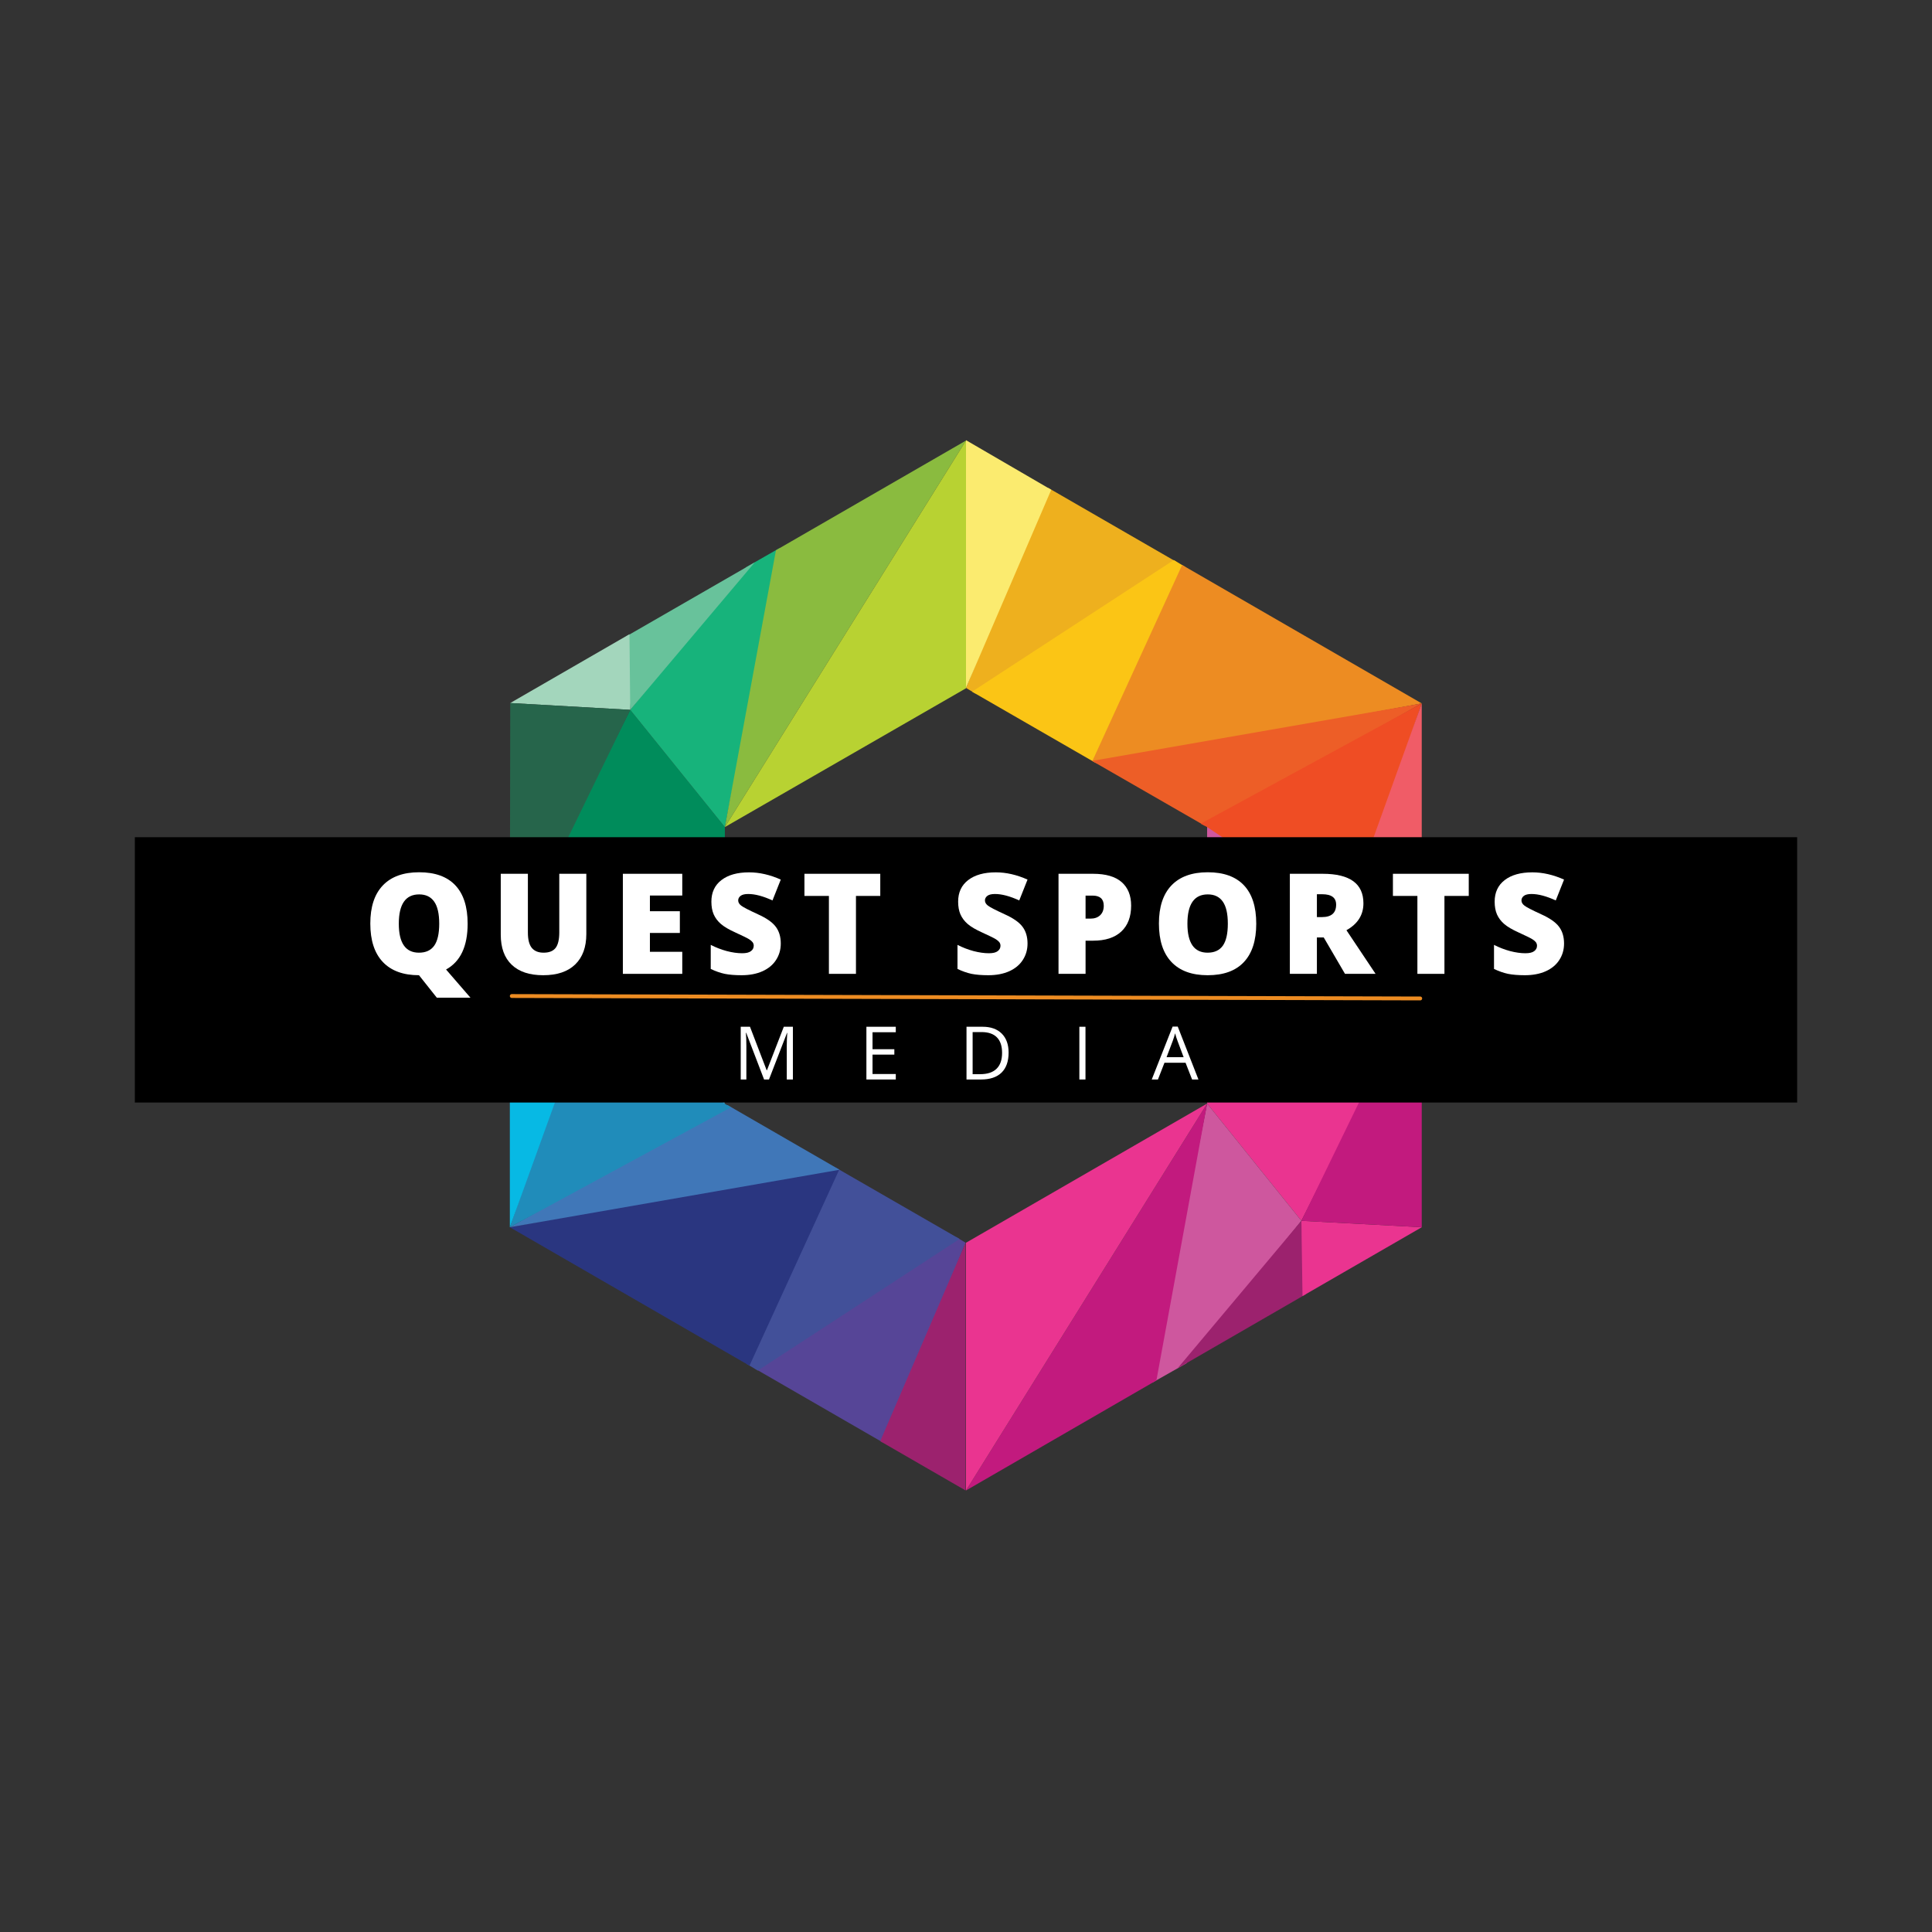
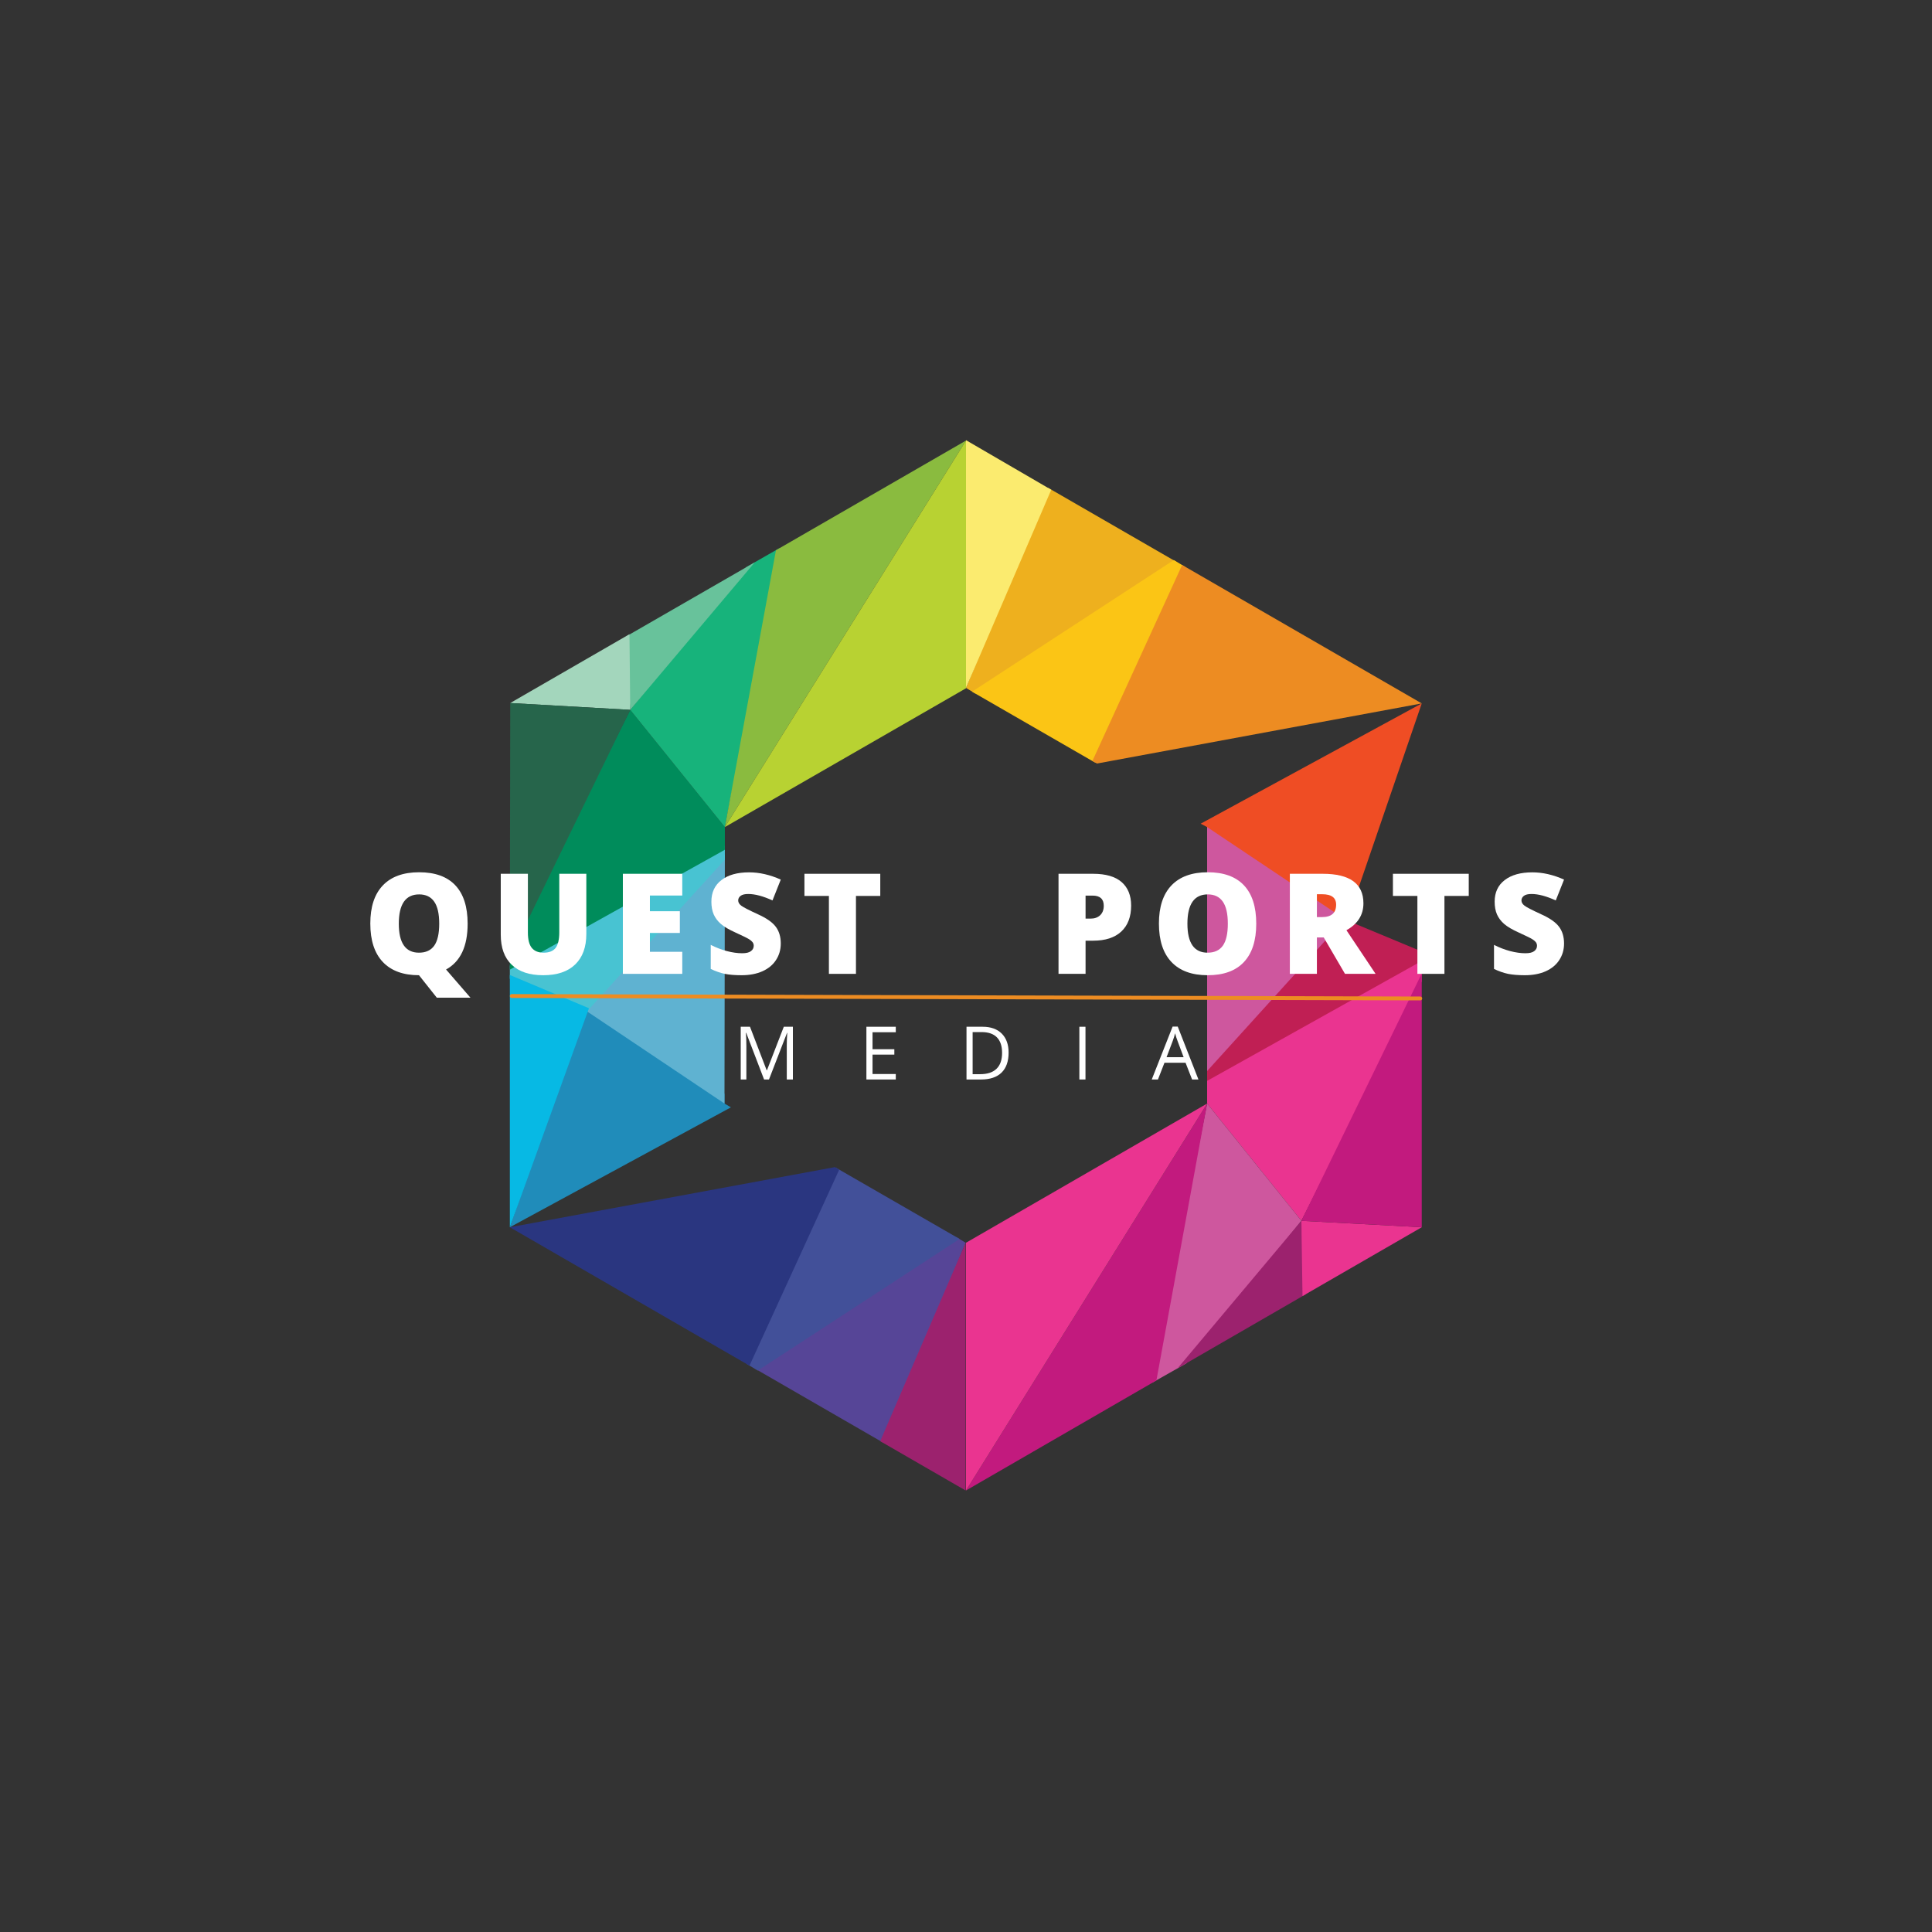
<svg xmlns="http://www.w3.org/2000/svg" width="500" zoomAndPan="magnify" viewBox="0 0 375 375" height="500" preserveAspectRatio="xMidYMid meet">
  <rect x="0" y="0" width="375" height="375" fill="#333333" stroke="none" />
  <defs>
    <g />
    <clipPath id="92fb49642c">
      <path d="M 212 109 L 275.961 109 L 275.961 149 L 212 149 Z M 212 109 " clip-rule="nonzero" />
    </clipPath>
    <clipPath id="f497cf3003">
      <path d="M 211 136 L 275.961 136 L 275.961 161 L 211 161 Z M 211 136 " clip-rule="nonzero" />
    </clipPath>
    <clipPath id="98ec0b7149">
      <path d="M 233 136 L 275.961 136 L 275.961 180 L 233 180 Z M 233 136 " clip-rule="nonzero" />
    </clipPath>
    <clipPath id="f92b286a6f">
      <path d="M 234 178 L 275.961 178 L 275.961 211 L 234 211 Z M 234 178 " clip-rule="nonzero" />
    </clipPath>
    <clipPath id="7dfac4abad">
      <path d="M 260 136 L 275.961 136 L 275.961 186 L 260 186 Z M 260 136 " clip-rule="nonzero" />
    </clipPath>
    <clipPath id="1f1fa93539">
      <path d="M 234 186 L 275.961 186 L 275.961 237 L 234 237 Z M 234 186 " clip-rule="nonzero" />
    </clipPath>
    <clipPath id="45110cb4f1">
      <path d="M 252 236 L 275.961 236 L 275.961 252 L 252 252 Z M 252 236 " clip-rule="nonzero" />
    </clipPath>
    <clipPath id="e3b8ddd56c">
      <path d="M 252 188 L 275.961 188 L 275.961 239 L 252 239 Z M 252 188 " clip-rule="nonzero" />
    </clipPath>
    <clipPath id="91e6b96952">
      <path d="M 187 214 L 235 214 L 235 289.367 L 187 289.367 Z M 187 214 " clip-rule="nonzero" />
    </clipPath>
    <clipPath id="b17a4af520">
      <path d="M 187 85.41 L 205 85.41 L 205 134 L 187 134 Z M 187 85.41 " clip-rule="nonzero" />
    </clipPath>
    <clipPath id="9c2c930d0c">
      <path d="M 98.961 226 L 163 226 L 163 266 L 98.961 266 Z M 98.961 226 " clip-rule="nonzero" />
    </clipPath>
    <clipPath id="a59f91968b">
-       <path d="M 98.961 214 L 163 214 L 163 239 L 98.961 239 Z M 98.961 214 " clip-rule="nonzero" />
-     </clipPath>
+       </clipPath>
    <clipPath id="eb6ee84359">
      <path d="M 98.961 195 L 142 195 L 142 239 L 98.961 239 Z M 98.961 195 " clip-rule="nonzero" />
    </clipPath>
    <clipPath id="52dd166ba5">
      <path d="M 98.961 164 L 141 164 L 141 197 L 98.961 197 Z M 98.961 164 " clip-rule="nonzero" />
    </clipPath>
    <clipPath id="01a6614b6a">
      <path d="M 98.961 189 L 115 189 L 115 239 L 98.961 239 Z M 98.961 189 " clip-rule="nonzero" />
    </clipPath>
    <clipPath id="2f29994dd9">
      <path d="M 98.961 137 L 141 137 L 141 189 L 98.961 189 Z M 98.961 137 " clip-rule="nonzero" />
    </clipPath>
    <clipPath id="90f1f28f12">
      <path d="M 98.961 136 L 123 136 L 123 186 L 98.961 186 Z M 98.961 136 " clip-rule="nonzero" />
    </clipPath>
    <clipPath id="2e39c76631">
      <path d="M 140 85.41 L 188 85.41 L 188 161 L 140 161 Z M 140 85.41 " clip-rule="nonzero" />
    </clipPath>
    <clipPath id="ed022f77b1">
      <path d="M 170 241 L 188 241 L 188 289.367 L 170 289.367 Z M 170 241 " clip-rule="nonzero" />
    </clipPath>
    <clipPath id="db25f3fe44">
-       <path d="M 26.172 162.496 L 348.828 162.496 L 348.828 214.004 L 26.172 214.004 Z M 26.172 162.496 " clip-rule="nonzero" />
-     </clipPath>
+       </clipPath>
  </defs>
  <path fill="#eeb01e" d="M 189.336 134.621 L 187.5 133.523 L 203.441 94.688 L 228.496 109.148 Z M 189.336 134.621 " fill-opacity="1" fill-rule="nonzero" />
-   <path fill="#fbc515" d="M 212.625 148.059 L 188.676 134.254 L 227.836 108.707 L 230.039 110.031 Z M 212.625 148.059 " fill-opacity="1" fill-rule="nonzero" />
+   <path fill="#fbc515" d="M 212.625 148.059 L 188.676 134.254 L 227.836 108.707 L 230.039 110.031 M 212.625 148.059 " fill-opacity="1" fill-rule="nonzero" />
  <g clip-path="url(#92fb49642c)">
    <path fill="#ed8c22" d="M 212.922 148.203 L 212.039 147.691 L 229.453 109.664 L 275.961 136.531 Z M 212.922 148.203 " fill-opacity="1" fill-rule="nonzero" />
  </g>
  <g clip-path="url(#f497cf3003)">
-     <path fill="#ed5e27" d="M 233.789 160.242 L 211.965 147.691 L 275.961 136.531 Z M 233.789 160.242 " fill-opacity="1" fill-rule="nonzero" />
-   </g>
+     </g>
  <g clip-path="url(#98ec0b7149)">
    <path fill="#ef4d24" d="M 261.266 179.402 L 234.301 162.445 L 234.301 160.535 L 233.051 159.875 L 275.961 136.531 Z M 261.266 179.402 " fill-opacity="1" fill-rule="nonzero" />
  </g>
  <path fill="#ce579e" d="M 234.301 208.914 L 234.301 160.535 L 261.633 178.816 Z M 234.301 208.914 " fill-opacity="1" fill-rule="nonzero" />
  <g clip-path="url(#f92b286a6f)">
    <path fill="#c01f54" d="M 275.961 187.332 L 275.961 184.688 L 260.973 178.449 L 234.301 207.887 L 234.301 210.602 Z M 275.961 187.332 " fill-opacity="1" fill-rule="nonzero" />
  </g>
  <g clip-path="url(#7dfac4abad)">
-     <path fill="#f05c67" d="M 275.961 185.496 L 275.961 136.531 L 260.68 179.035 Z M 275.961 185.496 " fill-opacity="1" fill-rule="nonzero" />
-   </g>
+     </g>
  <g clip-path="url(#1f1fa93539)">
    <path fill="#ea3490" d="M 252.598 236.957 L 275.961 190.488 L 275.961 186.523 L 234.301 209.797 L 234.301 214.199 Z M 252.598 236.957 " fill-opacity="1" fill-rule="nonzero" />
  </g>
  <path fill="#ce579e" d="M 230.262 264.633 L 252.598 236.957 L 234.301 214.199 L 223.648 268.379 Z M 230.262 264.633 " fill-opacity="1" fill-rule="nonzero" />
  <path fill="#9c226e" d="M 253.477 251.199 L 252.598 236.957 L 228.57 265.586 Z M 253.477 251.199 " fill-opacity="1" fill-rule="nonzero" />
  <g clip-path="url(#45110cb4f1)">
    <path fill="#ea3490" d="M 275.961 238.207 L 252.598 236.957 L 252.816 251.566 Z M 275.961 238.207 " fill-opacity="1" fill-rule="nonzero" />
  </g>
  <g clip-path="url(#e3b8ddd56c)">
    <path fill="#c21a7e" d="M 275.961 238.207 L 275.961 188.945 L 252.598 236.957 Z M 275.961 238.207 " fill-opacity="1" fill-rule="nonzero" />
  </g>
  <g clip-path="url(#91e6b96952)">
    <path fill="#c21a7e" d="M 224.457 267.938 L 234.301 214.199 L 187.5 289.301 Z M 224.457 267.938 " fill-opacity="1" fill-rule="nonzero" />
    <path fill="#ea3490" d="M 234.301 214.199 L 187.5 241.215 L 187.5 289.301 Z M 234.301 214.199 " fill-opacity="1" fill-rule="nonzero" />
  </g>
  <g clip-path="url(#b17a4af520)">
    <path fill="#fbeb6f" d="M 204.031 95.055 L 203.957 95.273 L 187.5 133.523 L 187.5 85.438 Z M 204.031 95.055 " fill-opacity="1" fill-rule="nonzero" />
  </g>
  <path fill="#564597" d="M 185.59 240.113 L 187.426 241.215 L 171.48 280.051 L 146.426 265.586 Z M 185.59 240.113 " fill-opacity="1" fill-rule="nonzero" />
  <path fill="#425099" d="M 162.297 226.68 L 186.25 240.48 L 147.086 266.027 L 144.883 264.707 Z M 162.297 226.68 " fill-opacity="1" fill-rule="nonzero" />
  <g clip-path="url(#9c2c930d0c)">
    <path fill="#2a3680" d="M 162.074 226.531 L 162.883 227.047 L 145.473 265.074 L 98.961 238.207 Z M 162.074 226.531 " fill-opacity="1" fill-rule="nonzero" />
  </g>
  <g clip-path="url(#a59f91968b)">
    <path fill="#4077b8" d="M 141.211 214.492 L 162.957 227.047 L 98.961 238.207 Z M 141.211 214.492 " fill-opacity="1" fill-rule="nonzero" />
  </g>
  <g clip-path="url(#eb6ee84359)">
    <path fill="#208cba" d="M 113.73 195.332 L 140.621 212.293 L 140.621 214.199 L 141.871 214.934 L 98.961 238.207 Z M 113.73 195.332 " fill-opacity="1" fill-rule="nonzero" />
  </g>
  <path fill="#5fb2d1" d="M 140.695 165.824 L 140.621 214.199 L 113.363 195.922 Z M 140.695 165.824 " fill-opacity="1" fill-rule="nonzero" />
  <g clip-path="url(#52dd166ba5)">
    <path fill="#48c3d2" d="M 98.961 187.406 L 98.961 189.973 L 113.949 196.289 L 140.695 166.852 L 140.695 164.133 Z M 98.961 187.406 " fill-opacity="1" fill-rule="nonzero" />
  </g>
  <g clip-path="url(#01a6614b6a)">
    <path fill="#07b9e4" d="M 98.961 189.242 L 98.961 238.207 L 114.316 195.699 Z M 98.961 189.242 " fill-opacity="1" fill-rule="nonzero" />
  </g>
  <g clip-path="url(#2f29994dd9)">
    <path fill="#008c5b" d="M 122.328 137.781 L 98.961 184.25 L 98.961 188.211 L 140.695 164.941 L 140.695 160.535 Z M 122.328 137.781 " fill-opacity="1" fill-rule="nonzero" />
  </g>
  <path fill="#17b37b" d="M 144.809 110.102 L 122.328 137.781 L 140.695 160.535 L 151.348 106.359 Z M 144.809 110.102 " fill-opacity="1" fill-rule="nonzero" />
  <path fill="#68c29b" d="M 121.52 123.539 L 122.328 137.781 L 146.5 109.148 Z M 121.52 123.539 " fill-opacity="1" fill-rule="nonzero" />
  <path fill="#a3d6bc" d="M 99.035 136.457 L 122.328 137.781 L 122.18 123.098 Z M 99.035 136.457 " fill-opacity="1" fill-rule="nonzero" />
  <g clip-path="url(#90f1f28f12)">
    <path fill="#26654b" d="M 99.035 136.457 L 98.961 185.789 L 122.328 137.781 Z M 99.035 136.457 " fill-opacity="1" fill-rule="nonzero" />
  </g>
  <g clip-path="url(#2e39c76631)">
    <path fill="#8abb3f" d="M 150.613 106.801 L 140.695 160.535 L 187.5 85.512 Z M 150.613 106.801 " fill-opacity="1" fill-rule="nonzero" />
    <path fill="#b8d232" d="M 140.695 160.535 L 187.5 133.594 L 187.5 85.512 Z M 140.695 160.535 " fill-opacity="1" fill-rule="nonzero" />
  </g>
  <g clip-path="url(#ed022f77b1)">
    <path fill="#9c226e" d="M 170.895 279.758 L 170.965 279.461 L 187.426 241.215 L 187.426 289.301 Z M 170.895 279.758 " fill-opacity="1" fill-rule="nonzero" />
  </g>
  <g clip-path="url(#db25f3fe44)">
    <path fill="#000000" d="M 26.172 162.496 L 348.828 162.496 L 348.828 214.004 L 26.172 214.004 Z M 26.172 162.496 " fill-opacity="1" fill-rule="nonzero" />
  </g>
  <g fill="#ffffff" fill-opacity="1">
    <g transform="translate(70.502, 189.024)">
      <g>
        <path d="M 20.266 -9.734 C 20.266 -5.336 18.867 -2.375 16.078 -0.844 L 20.812 4.625 L 14.281 4.625 L 10.859 0.312 L 10.844 0.297 L 10.844 0.281 L 10.828 0.266 C 7.773 0.266 5.438 -0.586 3.812 -2.297 C 2.188 -4.004 1.375 -6.492 1.375 -9.766 C 1.375 -12.992 2.18 -15.457 3.797 -17.156 C 5.422 -18.863 7.773 -19.719 10.859 -19.719 C 13.941 -19.719 16.281 -18.875 17.875 -17.188 C 19.469 -15.5 20.266 -13.016 20.266 -9.734 Z M 6.906 -9.734 C 6.906 -5.984 8.211 -4.109 10.828 -4.109 C 12.148 -4.109 13.133 -4.562 13.781 -5.469 C 14.426 -6.383 14.75 -7.805 14.75 -9.734 C 14.75 -11.672 14.422 -13.102 13.766 -14.031 C 13.117 -14.957 12.148 -15.422 10.859 -15.422 C 8.223 -15.422 6.906 -13.523 6.906 -9.734 Z M 6.906 -9.734 " />
      </g>
    </g>
  </g>
  <g fill="#ffffff" fill-opacity="1">
    <g transform="translate(95.197, 189.024)">
      <g>
        <path d="M 18.609 -19.422 L 18.609 -7.734 C 18.609 -5.191 17.891 -3.223 16.453 -1.828 C 15.016 -0.43 12.941 0.266 10.234 0.266 C 7.578 0.266 5.539 -0.41 4.125 -1.766 C 2.707 -3.117 2 -5.066 2 -7.609 L 2 -19.422 L 7.266 -19.422 L 7.266 -8.016 C 7.266 -6.648 7.52 -5.656 8.031 -5.031 C 8.551 -4.414 9.312 -4.109 10.312 -4.109 C 11.383 -4.109 12.16 -4.414 12.641 -5.031 C 13.117 -5.645 13.359 -6.648 13.359 -8.047 L 13.359 -19.422 Z M 18.609 -19.422 " />
      </g>
    </g>
  </g>
  <g fill="#ffffff" fill-opacity="1">
    <g transform="translate(118.803, 189.024)">
      <g>
        <path d="M 13.625 0 L 2.094 0 L 2.094 -19.422 L 13.625 -19.422 L 13.625 -15.203 L 7.344 -15.203 L 7.344 -12.156 L 13.156 -12.156 L 13.156 -7.938 L 7.344 -7.938 L 7.344 -4.281 L 13.625 -4.281 Z M 13.625 0 " />
      </g>
    </g>
  </g>
  <g fill="#ffffff" fill-opacity="1">
    <g transform="translate(136.751, 189.024)">
      <g>
        <path d="M 14.797 -5.891 C 14.797 -4.691 14.488 -3.625 13.875 -2.688 C 13.27 -1.75 12.391 -1.02 11.234 -0.5 C 10.086 0.008 8.738 0.266 7.188 0.266 C 5.895 0.266 4.805 0.176 3.922 0 C 3.047 -0.188 2.141 -0.504 1.203 -0.953 L 1.203 -5.625 C 2.203 -5.113 3.238 -4.711 4.312 -4.422 C 5.395 -4.141 6.391 -4 7.297 -4 C 8.078 -4 8.645 -4.133 9 -4.406 C 9.363 -4.676 9.547 -5.023 9.547 -5.453 C 9.547 -5.711 9.473 -5.941 9.328 -6.141 C 9.18 -6.336 8.945 -6.535 8.625 -6.734 C 8.301 -6.941 7.441 -7.363 6.047 -8 C 4.773 -8.57 3.82 -9.129 3.188 -9.672 C 2.562 -10.211 2.094 -10.832 1.781 -11.531 C 1.477 -12.227 1.328 -13.055 1.328 -14.016 C 1.328 -15.805 1.977 -17.203 3.281 -18.203 C 4.582 -19.203 6.367 -19.703 8.641 -19.703 C 10.648 -19.703 12.703 -19.234 14.797 -18.297 L 13.188 -14.25 C 11.375 -15.082 9.805 -15.5 8.484 -15.5 C 7.805 -15.5 7.312 -15.379 7 -15.141 C 6.688 -14.898 6.531 -14.602 6.531 -14.25 C 6.531 -13.875 6.727 -13.535 7.125 -13.234 C 7.52 -12.93 8.586 -12.379 10.328 -11.578 C 12.004 -10.828 13.164 -10.02 13.812 -9.156 C 14.469 -8.289 14.797 -7.203 14.797 -5.891 Z M 14.797 -5.891 " />
      </g>
    </g>
  </g>
  <g fill="#ffffff" fill-opacity="1">
    <g transform="translate(155.469, 189.024)">
      <g>
        <path d="M 10.672 0 L 5.422 0 L 5.422 -15.125 L 0.672 -15.125 L 0.672 -19.422 L 15.391 -19.422 L 15.391 -15.125 L 10.672 -15.125 Z M 10.672 0 " />
      </g>
    </g>
  </g>
  <g fill="#ffffff" fill-opacity="1">
    <g transform="translate(174.56, 189.024)">
      <g />
    </g>
  </g>
  <g fill="#ffffff" fill-opacity="1">
    <g transform="translate(184.646, 189.024)">
      <g>
+         </g>
+     </g>
+   </g>
+   <g fill="#ffffff" fill-opacity="1">
+     <g transform="translate(203.364, 189.024)">
+       <g>
+         <path d="M 16.188 -13.25 C 16.188 -11.07 15.547 -9.391 14.266 -8.203 C 12.992 -7.023 11.176 -6.438 8.812 -6.438 L 7.344 -6.438 L 7.344 0 L 2.094 0 L 2.094 -19.422 L 8.812 -19.422 C 11.27 -19.422 13.113 -18.883 14.344 -17.812 C 15.57 -16.738 16.188 -15.219 16.188 -13.25 Z M 7.344 -10.719 L 8.297 -10.719 C 9.086 -10.719 9.711 -10.938 10.172 -11.375 C 10.641 -11.82 10.875 -12.438 10.875 -13.219 C 10.875 -14.531 10.148 -15.188 8.703 -15.188 L 7.344 -15.188 Z M 7.344 -10.719 " />
+       </g>
+     </g>
+   </g>
+   <g fill="#ffffff" fill-opacity="1">
+     <g transform="translate(223.571, 189.024)">
+       <g>
+         <path d="M 20.266 -9.734 C 20.266 -6.461 19.461 -3.977 17.859 -2.281 C 16.266 -0.582 13.922 0.266 10.828 0.266 C 7.773 0.266 5.438 -0.586 3.812 -2.297 C 2.188 -4.004 1.375 -6.492 1.375 -9.766 C 1.375 -12.992 2.18 -15.457 3.797 -17.156 C 5.422 -18.863 7.773 -19.719 10.859 -19.719 C 13.941 -19.719 16.281 -18.875 17.875 -17.188 C 19.469 -15.5 20.266 -13.016 20.266 -9.734 Z M 6.906 -9.734 C 6.906 -5.984 8.211 -4.109 10.828 -4.109 C 12.148 -4.109 13.133 -4.562 13.781 -5.469 C 14.426 -6.383 14.75 -7.805 14.75 -9.734 C 14.75 -11.672 14.422 -13.102 13.766 -14.031 C 13.117 -14.957 12.148 -15.422 10.859 -15.422 C 8.223 -15.422 6.906 -13.523 6.906 -9.734 Z M 6.906 -9.734 " />
+       </g>
+     </g>
+   </g>
+   <g fill="#ffffff" fill-opacity="1">
+     <g transform="translate(248.265, 189.024)">
+       <g>
+         <path d="M 7.344 -7.062 L 7.344 0 L 2.094 0 L 2.094 -19.422 L 8.469 -19.422 C 13.738 -19.422 16.375 -17.508 16.375 -13.688 C 16.375 -11.438 15.273 -9.695 13.078 -8.469 L 18.734 0 L 12.797 0 L 8.672 -7.062 Z M 7.344 -11.016 L 8.328 -11.016 C 10.16 -11.016 11.078 -11.82 11.078 -13.438 C 11.078 -14.781 10.176 -15.453 8.375 -15.453 L 7.344 -15.453 Z M 7.344 -11.016 " />
+       </g>
+     </g>
+   </g>
+   <g fill="#ffffff" fill-opacity="1">
+     <g transform="translate(269.693, 189.024)">
+       <g>
+         <path d="M 10.672 0 L 5.422 0 L 5.422 -15.125 L 0.672 -15.125 L 0.672 -19.422 L 15.391 -19.422 L 15.391 -15.125 L 10.672 -15.125 Z M 10.672 0 " />
+       </g>
+     </g>
+   </g>
+   <g fill="#ffffff" fill-opacity="1">
+     <g transform="translate(288.784, 189.024)">
+       <g>
        <path d="M 14.797 -5.891 C 14.797 -4.691 14.488 -3.625 13.875 -2.688 C 13.27 -1.75 12.391 -1.02 11.234 -0.5 C 10.086 0.008 8.738 0.266 7.188 0.266 C 5.895 0.266 4.805 0.176 3.922 0 C 3.047 -0.188 2.141 -0.504 1.203 -0.953 L 1.203 -5.625 C 2.203 -5.113 3.238 -4.711 4.312 -4.422 C 5.395 -4.141 6.391 -4 7.297 -4 C 8.078 -4 8.645 -4.133 9 -4.406 C 9.363 -4.676 9.547 -5.023 9.547 -5.453 C 9.547 -5.711 9.473 -5.941 9.328 -6.141 C 9.18 -6.336 8.945 -6.535 8.625 -6.734 C 8.301 -6.941 7.441 -7.363 6.047 -8 C 4.773 -8.57 3.82 -9.129 3.188 -9.672 C 2.562 -10.211 2.094 -10.832 1.781 -11.531 C 1.477 -12.227 1.328 -13.055 1.328 -14.016 C 1.328 -15.805 1.977 -17.203 3.281 -18.203 C 4.582 -19.203 6.367 -19.703 8.641 -19.703 C 10.648 -19.703 12.703 -19.234 14.797 -18.297 L 13.188 -14.25 C 11.375 -15.082 9.805 -15.5 8.484 -15.5 C 7.805 -15.5 7.312 -15.379 7 -15.141 C 6.688 -14.898 6.531 -14.602 6.531 -14.25 C 6.531 -13.875 6.727 -13.535 7.125 -13.234 C 7.52 -12.93 8.586 -12.379 10.328 -11.578 C 12.004 -10.828 13.164 -10.02 13.812 -9.156 C 14.469 -8.289 14.797 -7.203 14.797 -5.891 Z M 14.797 -5.891 " />
      </g>
    </g>
  </g>
-   <g fill="#ffffff" fill-opacity="1">
-     <g transform="translate(203.364, 189.024)">
-       <g>
-         <path d="M 16.188 -13.25 C 16.188 -11.07 15.547 -9.391 14.266 -8.203 C 12.992 -7.023 11.176 -6.438 8.812 -6.438 L 7.344 -6.438 L 7.344 0 L 2.094 0 L 2.094 -19.422 L 8.812 -19.422 C 11.27 -19.422 13.113 -18.883 14.344 -17.812 C 15.57 -16.738 16.188 -15.219 16.188 -13.25 Z M 7.344 -10.719 L 8.297 -10.719 C 9.086 -10.719 9.711 -10.938 10.172 -11.375 C 10.641 -11.82 10.875 -12.438 10.875 -13.219 C 10.875 -14.531 10.148 -15.188 8.703 -15.188 L 7.344 -15.188 Z M 7.344 -10.719 " />
-       </g>
-     </g>
-   </g>
-   <g fill="#ffffff" fill-opacity="1">
-     <g transform="translate(223.571, 189.024)">
-       <g>
-         <path d="M 20.266 -9.734 C 20.266 -6.461 19.461 -3.977 17.859 -2.281 C 16.266 -0.582 13.922 0.266 10.828 0.266 C 7.773 0.266 5.438 -0.586 3.812 -2.297 C 2.188 -4.004 1.375 -6.492 1.375 -9.766 C 1.375 -12.992 2.18 -15.457 3.797 -17.156 C 5.422 -18.863 7.773 -19.719 10.859 -19.719 C 13.941 -19.719 16.281 -18.875 17.875 -17.188 C 19.469 -15.5 20.266 -13.016 20.266 -9.734 Z M 6.906 -9.734 C 6.906 -5.984 8.211 -4.109 10.828 -4.109 C 12.148 -4.109 13.133 -4.562 13.781 -5.469 C 14.426 -6.383 14.75 -7.805 14.75 -9.734 C 14.75 -11.672 14.422 -13.102 13.766 -14.031 C 13.117 -14.957 12.148 -15.422 10.859 -15.422 C 8.223 -15.422 6.906 -13.523 6.906 -9.734 Z M 6.906 -9.734 " />
-       </g>
-     </g>
-   </g>
-   <g fill="#ffffff" fill-opacity="1">
-     <g transform="translate(248.265, 189.024)">
-       <g>
-         <path d="M 7.344 -7.062 L 7.344 0 L 2.094 0 L 2.094 -19.422 L 8.469 -19.422 C 13.738 -19.422 16.375 -17.508 16.375 -13.688 C 16.375 -11.438 15.273 -9.695 13.078 -8.469 L 18.734 0 L 12.797 0 L 8.672 -7.062 Z M 7.344 -11.016 L 8.328 -11.016 C 10.16 -11.016 11.078 -11.82 11.078 -13.438 C 11.078 -14.781 10.176 -15.453 8.375 -15.453 L 7.344 -15.453 Z M 7.344 -11.016 " />
-       </g>
-     </g>
-   </g>
-   <g fill="#ffffff" fill-opacity="1">
-     <g transform="translate(269.693, 189.024)">
-       <g>
-         <path d="M 10.672 0 L 5.422 0 L 5.422 -15.125 L 0.672 -15.125 L 0.672 -19.422 L 15.391 -19.422 L 15.391 -15.125 L 10.672 -15.125 Z M 10.672 0 " />
-       </g>
-     </g>
-   </g>
-   <g fill="#ffffff" fill-opacity="1">
-     <g transform="translate(288.784, 189.024)">
-       <g>
-         <path d="M 14.797 -5.891 C 14.797 -4.691 14.488 -3.625 13.875 -2.688 C 13.27 -1.75 12.391 -1.02 11.234 -0.5 C 10.086 0.008 8.738 0.266 7.188 0.266 C 5.895 0.266 4.805 0.176 3.922 0 C 3.047 -0.188 2.141 -0.504 1.203 -0.953 L 1.203 -5.625 C 2.203 -5.113 3.238 -4.711 4.312 -4.422 C 5.395 -4.141 6.391 -4 7.297 -4 C 8.078 -4 8.645 -4.133 9 -4.406 C 9.363 -4.676 9.547 -5.023 9.547 -5.453 C 9.547 -5.711 9.473 -5.941 9.328 -6.141 C 9.18 -6.336 8.945 -6.535 8.625 -6.734 C 8.301 -6.941 7.441 -7.363 6.047 -8 C 4.773 -8.57 3.82 -9.129 3.188 -9.672 C 2.562 -10.211 2.094 -10.832 1.781 -11.531 C 1.477 -12.227 1.328 -13.055 1.328 -14.016 C 1.328 -15.805 1.977 -17.203 3.281 -18.203 C 4.582 -19.203 6.367 -19.703 8.641 -19.703 C 10.648 -19.703 12.703 -19.234 14.797 -18.297 L 13.188 -14.25 C 11.375 -15.082 9.805 -15.5 8.484 -15.5 C 7.805 -15.5 7.312 -15.379 7 -15.141 C 6.688 -14.898 6.531 -14.602 6.531 -14.25 C 6.531 -13.875 6.727 -13.535 7.125 -13.234 C 7.52 -12.93 8.586 -12.379 10.328 -11.578 C 12.004 -10.828 13.164 -10.02 13.812 -9.156 C 14.469 -8.289 14.797 -7.203 14.797 -5.891 Z M 14.797 -5.891 " />
-       </g>
-     </g>
-   </g>
  <path stroke-linecap="round" transform="matrix(0.75, 0.002, -0.002, 0.75, 98.962, 192.954)" fill="none" stroke-linejoin="miter" d="M 0.499 0.498 L 235.604 0.5 " stroke="#ed8c22" stroke-width="1" stroke-opacity="1" stroke-miterlimit="4" />
  <g fill="#ffffff" fill-opacity="1">
    <g transform="translate(142.369, 209.528)">
      <g>
        <path d="M 5.938 0 L 2.469 -9.062 L 2.406 -9.062 C 2.469 -8.344 2.5 -7.488 2.5 -6.5 L 2.5 0 L 1.406 0 L 1.406 -10.234 L 3.203 -10.234 L 6.438 -1.797 L 6.5 -1.797 L 9.766 -10.234 L 11.531 -10.234 L 11.531 0 L 10.344 0 L 10.344 -6.594 C 10.344 -7.344 10.375 -8.16 10.438 -9.047 L 10.391 -9.047 L 6.891 0 Z M 5.938 0 " />
      </g>
    </g>
  </g>
  <g fill="#ffffff" fill-opacity="1">
    <g transform="translate(166.763, 209.528)">
      <g>
        <path d="M 7.109 0 L 1.406 0 L 1.406 -10.234 L 7.109 -10.234 L 7.109 -9.172 L 2.594 -9.172 L 2.594 -5.875 L 6.828 -5.875 L 6.828 -4.828 L 2.594 -4.828 L 2.594 -1.062 L 7.109 -1.062 Z M 7.109 0 " />
      </g>
    </g>
  </g>
  <g fill="#ffffff" fill-opacity="1">
    <g transform="translate(186.192, 209.528)">
      <g>
        <path d="M 9.578 -5.219 C 9.578 -3.52 9.117 -2.223 8.203 -1.328 C 7.285 -0.441 5.961 0 4.234 0 L 1.406 0 L 1.406 -10.234 L 4.547 -10.234 C 6.129 -10.234 7.363 -9.789 8.25 -8.906 C 9.133 -8.02 9.578 -6.789 9.578 -5.219 Z M 8.312 -5.172 C 8.312 -6.504 7.973 -7.508 7.297 -8.188 C 6.629 -8.863 5.641 -9.203 4.328 -9.203 L 2.594 -9.203 L 2.594 -1.031 L 4.047 -1.031 C 5.461 -1.031 6.523 -1.379 7.234 -2.078 C 7.953 -2.773 8.312 -3.805 8.312 -5.172 Z M 8.312 -5.172 " />
      </g>
    </g>
  </g>
  <g fill="#ffffff" fill-opacity="1">
    <g transform="translate(208.097, 209.528)">
      <g>
        <path d="M 1.406 0 L 1.406 -10.234 L 2.594 -10.234 L 2.594 0 Z M 1.406 0 " />
      </g>
    </g>
  </g>
  <g fill="#ffffff" fill-opacity="1">
    <g transform="translate(223.554, 209.528)">
      <g>
        <path d="M 7.828 0 L 6.562 -3.25 L 2.469 -3.25 L 1.203 0 L 0 0 L 4.047 -10.266 L 5.047 -10.266 L 9.062 0 Z M 6.188 -4.328 L 5 -7.5 C 4.844 -7.895 4.688 -8.383 4.531 -8.969 C 4.426 -8.52 4.273 -8.031 4.078 -7.5 L 2.875 -4.328 Z M 6.188 -4.328 " />
      </g>
    </g>
  </g>
</svg>